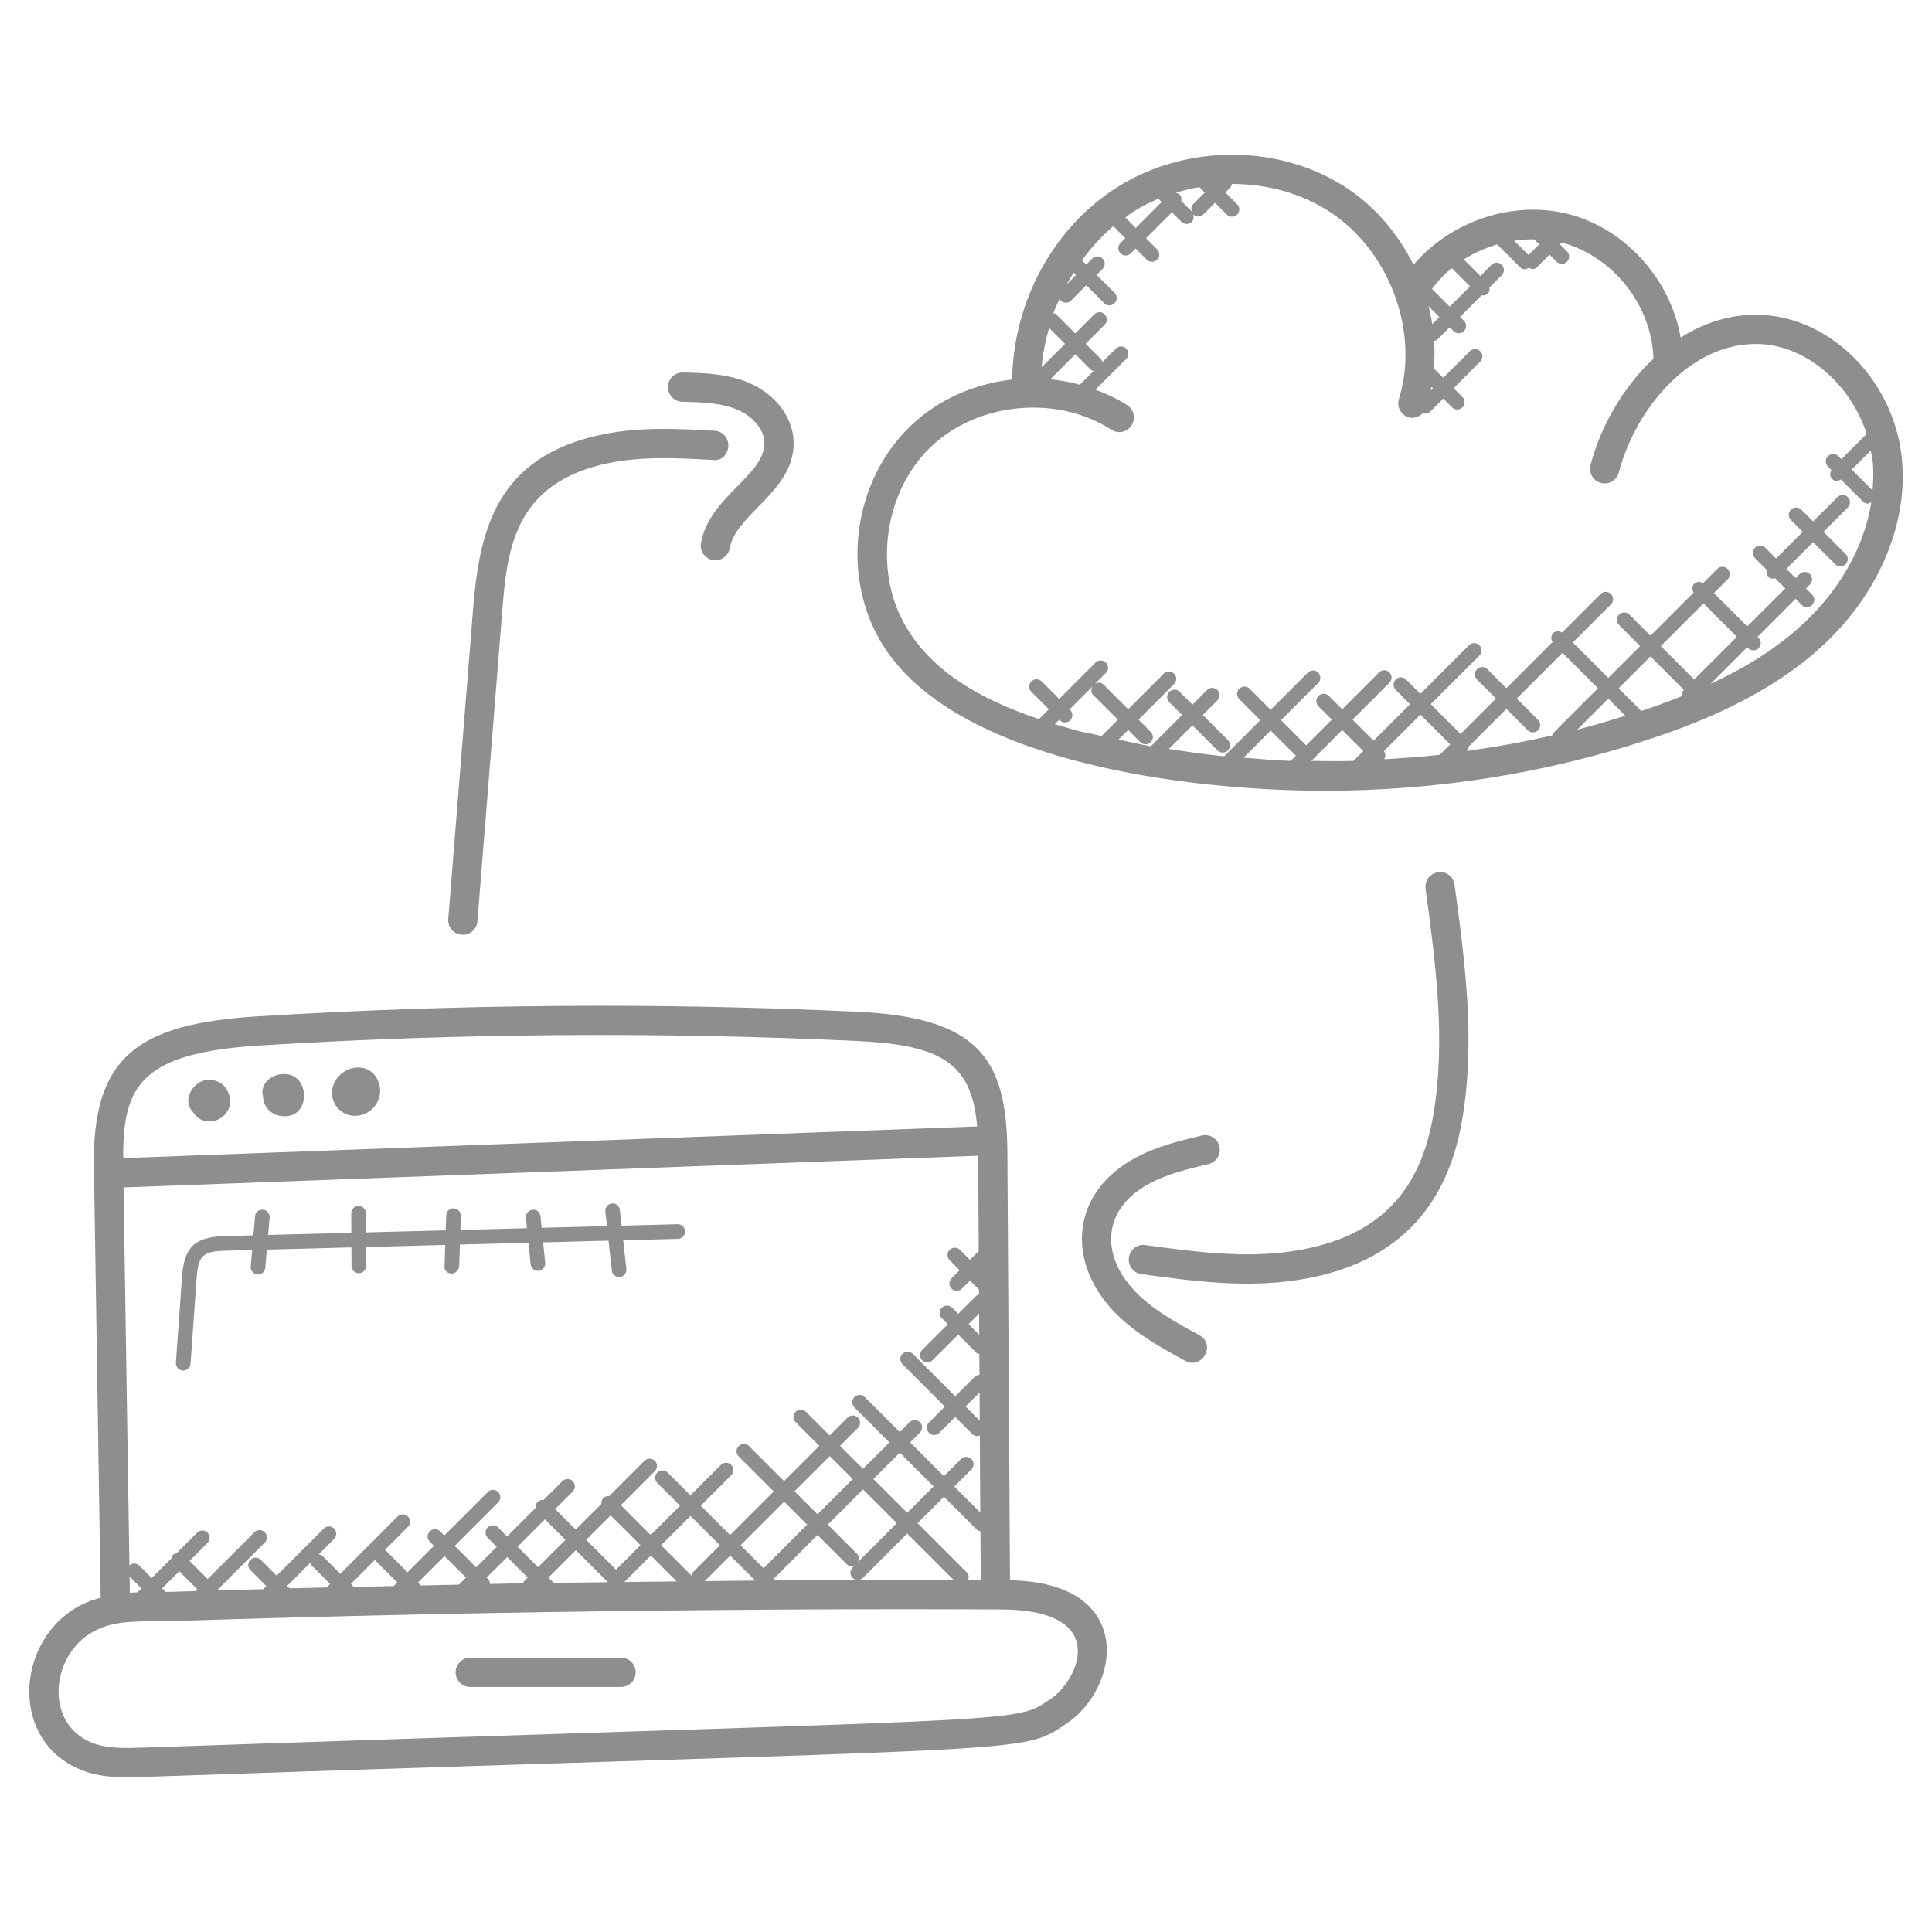
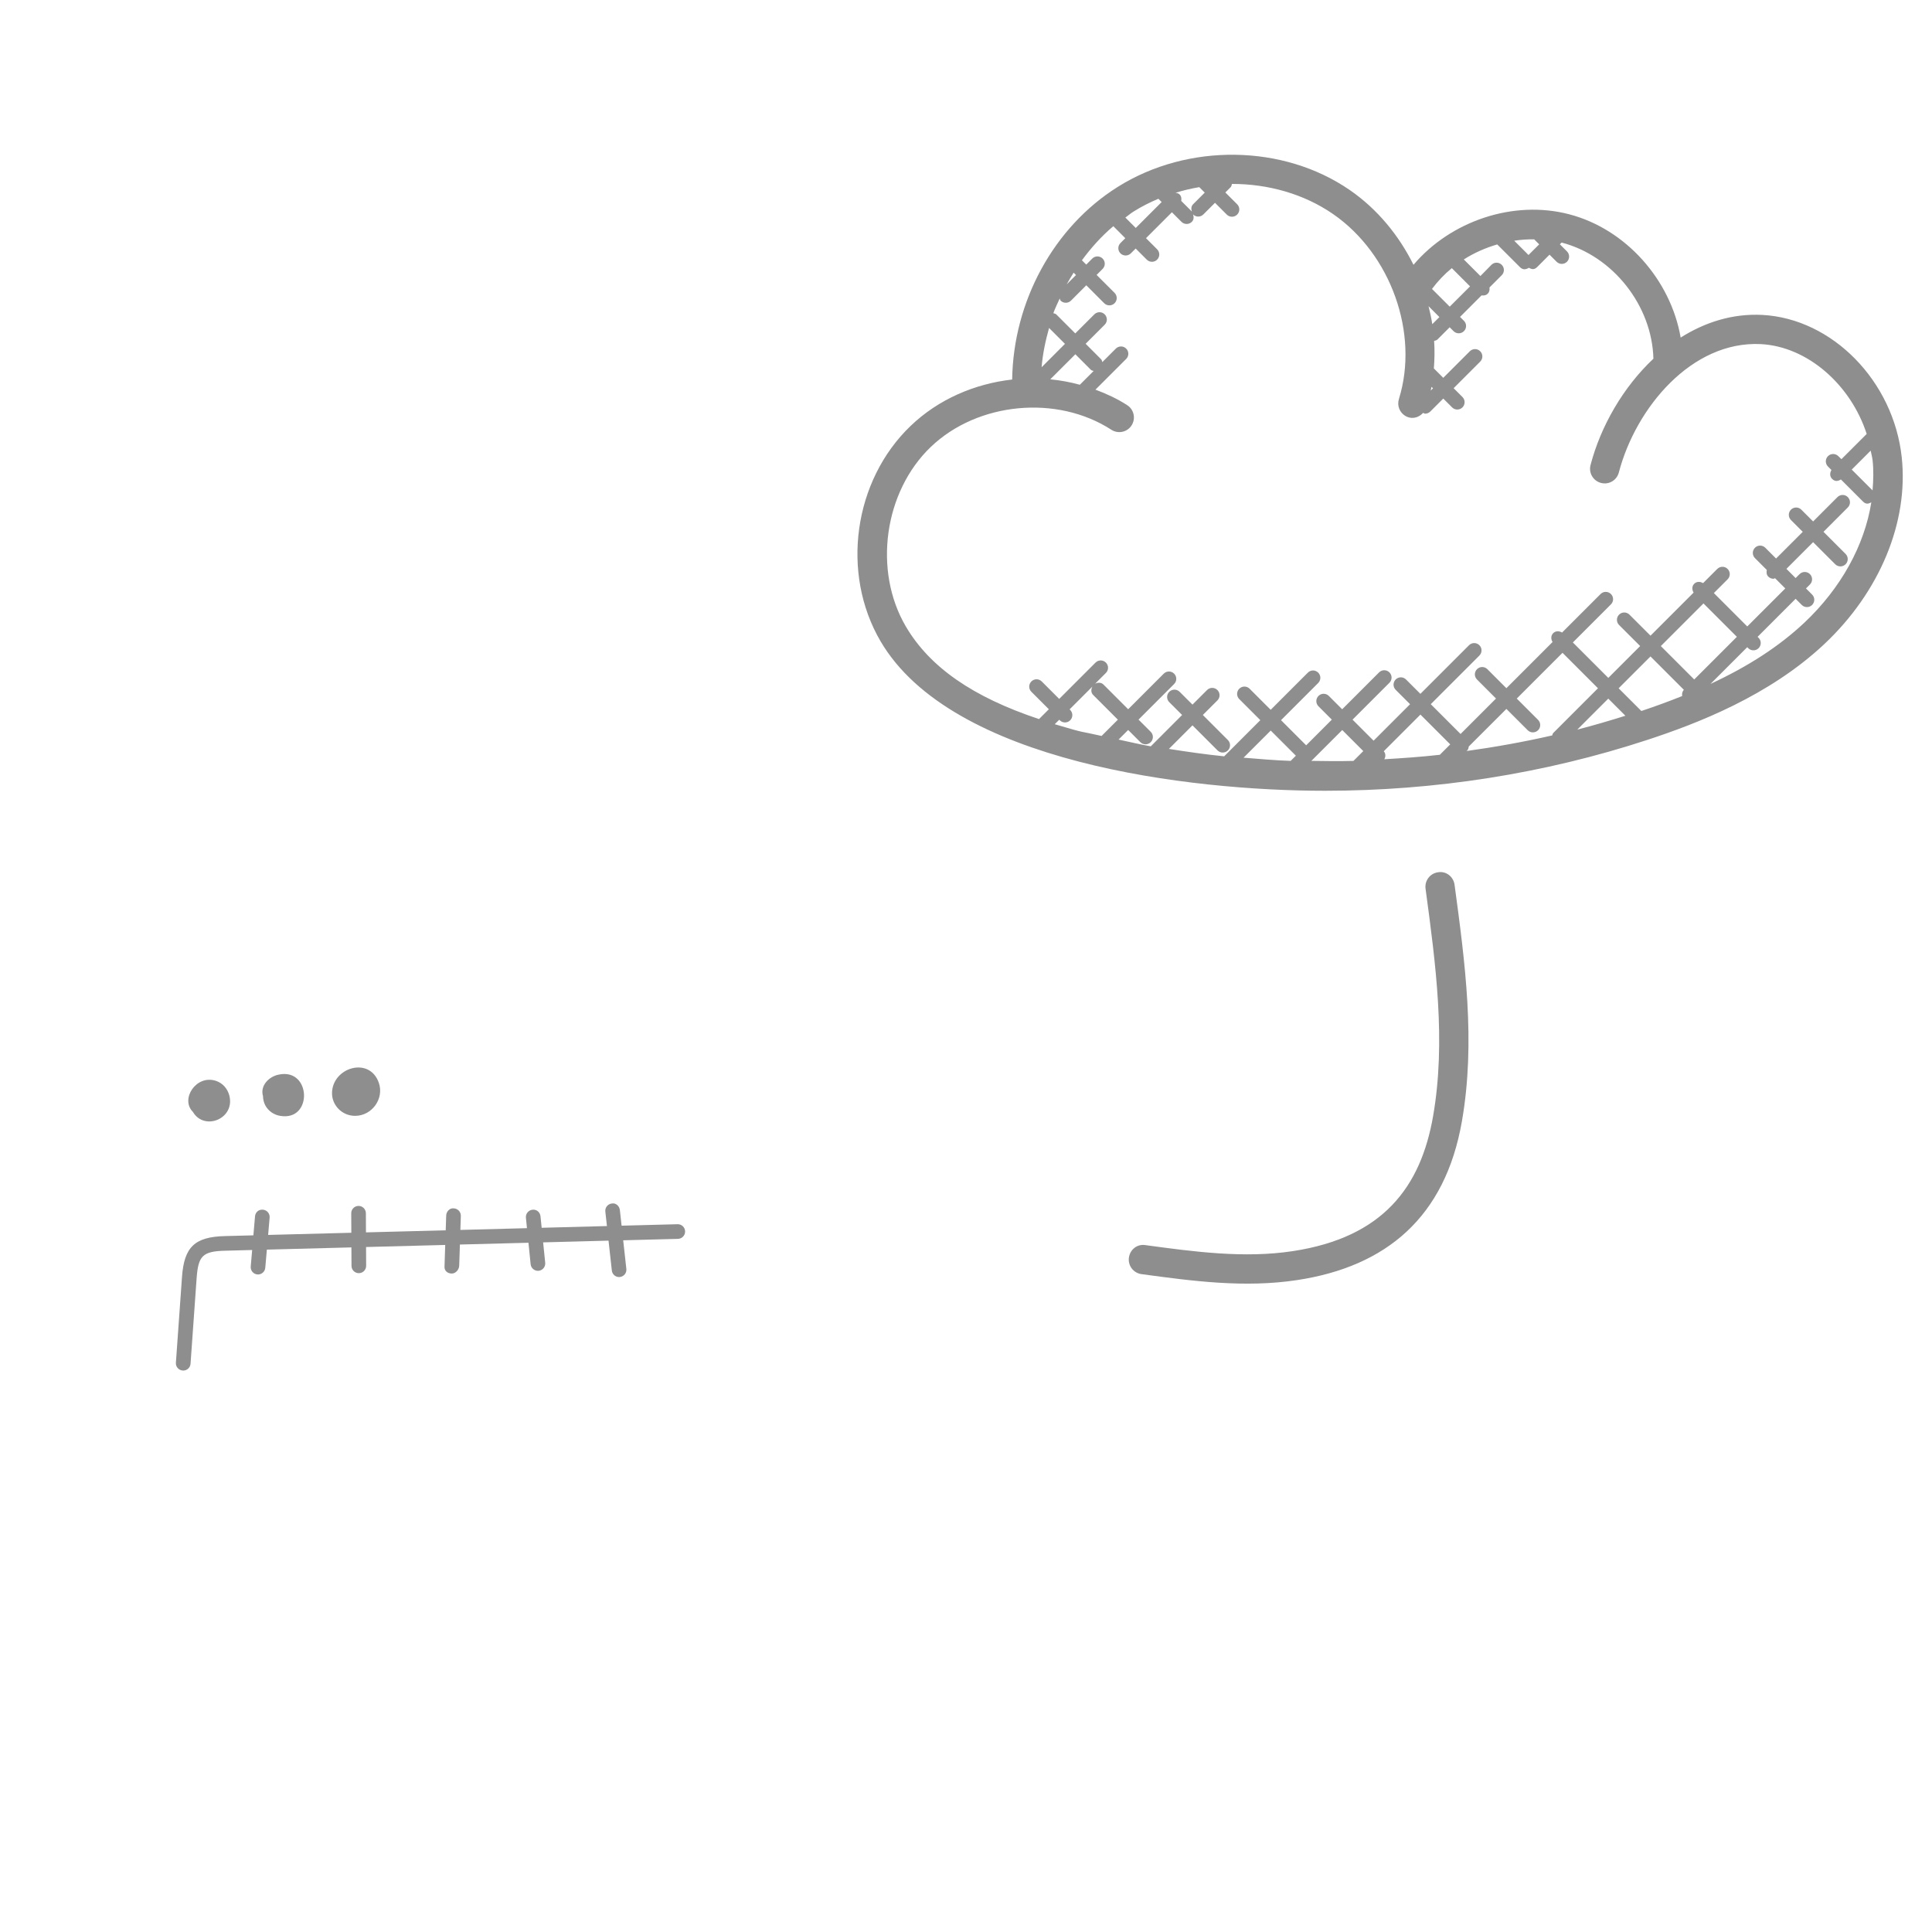
<svg xmlns="http://www.w3.org/2000/svg" xmlns:ns1="http://sodipodi.sourceforge.net/DTD/sodipodi-0.dtd" xmlns:ns2="http://www.inkscape.org/namespaces/inkscape" id="Layer_1" enable-background="new 0 0 66 66" height="512" viewBox="0 0 66 66" width="512" version="1.1" ns1:docname="ARC Backup - grey.svg" ns2:export-filename="X:\02_Marketing\Icones produits\ARC Hosting.png" ns2:export-xdpi="18" ns2:export-ydpi="18" ns2:version="1.2.2 (732a01da63, 2022-12-09)">
  <defs id="defs29" />
  <ns1:namedview id="namedview27" pagecolor="#ffffff" bordercolor="#666666" borderopacity="1.0" ns2:pageshadow="2" ns2:pageopacity="0.0" ns2:pagecheckerboard="0" showgrid="false" ns2:zoom="1.4550781" ns2:cx="186.2443" ns2:cy="258.749" ns2:window-width="2299" ns2:window-height="1087" ns2:window-x="678" ns2:window-y="103" ns2:window-maximized="0" ns2:current-layer="g24" ns2:showpageshadow="2" ns2:deskcolor="#d1d1d1" />
  <g id="g24" style="fill:#0088ff;fill-opacity:1">
-     <path d="m 4.914,60.702 c 30.801,-1.052 29.91,-0.755 31.499,-1.806 1.881,-1.242 2.4,-4.842 -1.91,-4.911 L 34.414,39.378 C 34.394,36.109 33.384,34.751 29.257,34.561 22.467,34.245 15.588,34.3 8.807,34.719 4.74,34.97 3.147,36.074 3.208,39.84 l 0.23,14.691 c 0,0.016 0.008,0.03 0.01,0.045 -0.322,0.089 -0.643,0.207 -0.956,0.412 -1.958,1.278 -2.1,4.471 0.236,5.458 10e-4,0 10e-4,0 0.002,0.001 0.709,0.295 1.426,0.278 2.184,0.255 z M 5.648,54.381 C 5.644,54.376 5.646,54.368 5.641,54.363 l -0.102,-0.102 0.584,-0.585 0.618,0.618 -0.06,0.06 c -0.26,0.008 -0.52,0.015 -0.78,0.023 C 5.817,54.38 5.733,54.38 5.648,54.381 Z M 7.483,54.33 7.447,54.294 9.044,52.697 c 0.098,-0.098 0.098,-0.256 0,-0.353 -0.098,-0.098 -0.256,-0.098 -0.353,0 L 7.094,53.941 6.476,53.323 7.088,52.711 c 0.098,-0.098 0.098,-0.256 0,-0.354 -0.099,-0.099 -0.257,-0.097 -0.353,0 L 6.026,53.066 C 5.986,53.077 5.944,53.081 5.912,53.113 5.88,53.145 5.876,53.187 5.865,53.227 L 5.184,53.908 4.758,53.482 C 4.664,53.389 4.519,53.391 4.421,53.475 L 4.22,40.564 l 29.195,-1.083 0.02,3.259 -0.299,0.299 -0.342,-0.342 c -0.097,-0.097 -0.255,-0.099 -0.353,0 -0.098,0.098 -0.098,0.256 0,0.353 l 0.342,0.343 -0.276,0.276 c -0.098,0.098 -0.098,0.256 0,0.354 0.097,0.097 0.255,0.098 0.354,0 l 0.276,-0.276 0.307,0.308 10e-4,0.173 c -0.033,0.012 -0.069,0.013 -0.095,0.039 l -0.616,0.616 -0.208,-0.208 c -0.099,-0.099 -0.257,-0.097 -0.354,0 -0.098,0.098 -0.098,0.256 0,0.354 l 0.208,0.208 -0.878,0.878 c -0.098,0.098 -0.098,0.256 0,0.354 0.099,0.099 0.257,0.096 0.354,0 l 0.878,-0.878 0.627,0.627 c 0.026,0.026 0.063,0.027 0.095,0.04 l 0.004,0.708 c -0.058,0.004 -0.117,0.022 -0.162,0.067 l -0.666,0.665 -1.448,-1.447 c -0.099,-0.099 -0.257,-0.097 -0.354,0 -0.098,0.098 -0.098,0.256 0,0.354 l 1.448,1.447 -0.543,0.543 c -0.098,0.098 -0.098,0.256 0,0.354 0.099,0.099 0.257,0.096 0.354,0 l 0.543,-0.543 0.585,0.585 c 0.049,0.049 0.112,0.073 0.177,0.073 0.028,0 0.051,-0.023 0.078,-0.032 l 0.016,2.638 -0.888,-0.888 0.585,-0.585 c 0.098,-0.098 0.098,-0.256 0,-0.354 -0.097,-0.097 -0.255,-0.099 -0.354,0 l -0.585,0.585 -1.154,-1.154 0.335,-0.335 c 0.098,-0.098 0.098,-0.256 0,-0.354 -0.098,-0.098 -0.256,-0.098 -0.354,0 l -0.335,0.336 -1.196,-1.196 c -0.098,-0.098 -0.256,-0.098 -0.354,0 -0.098,0.098 -0.098,0.256 0,0.354 l 1.196,1.196 -0.902,0.902 -0.785,-0.785 0.61,-0.61 c 0.098,-0.098 0.098,-0.256 0,-0.354 -0.098,-0.098 -0.256,-0.098 -0.354,0 l -0.61,0.61 -0.811,-0.811 c -0.098,-0.098 -0.256,-0.098 -0.354,0 -0.098,0.098 -0.098,0.256 0,0.354 l 0.811,0.811 -1.204,1.204 -1.196,-1.197 c -0.097,-0.098 -0.255,-0.098 -0.354,0 -0.098,0.098 -0.098,0.256 0,0.354 l 1.196,1.197 -1.489,1.489 -1.003,-1.003 1.04,-1.04 c 0.098,-0.098 0.098,-0.256 0,-0.354 -0.098,-0.098 -0.256,-0.098 -0.353,0 l -1.04,1.04 -0.778,-0.778 c -0.098,-0.098 -0.256,-0.098 -0.354,0 -0.098,0.098 -0.098,0.256 0,0.354 l 0.778,0.778 -1.003,1.003 -1.02,-1.02 1.162,-1.162 c 0.098,-0.098 0.098,-0.256 0,-0.354 -0.098,-0.098 -0.256,-0.098 -0.354,0 L 20.81,51.11 c -0.072,-0.007 -0.144,0.01 -0.198,0.064 -0.055,0.055 -0.071,0.127 -0.064,0.198 l -0.881,0.881 -0.701,-0.701 0.599,-0.599 c 0.098,-0.098 0.098,-0.256 0,-0.354 -0.098,-0.098 -0.256,-0.098 -0.354,0 l -0.644,0.644 c -0.072,-0.007 -0.144,0.009 -0.199,0.064 -0.055,0.055 -0.071,0.127 -0.064,0.199 l -0.981,0.981 -0.309,-0.309 c -0.098,-0.098 -0.256,-0.098 -0.354,0 -0.098,0.098 -0.098,0.256 0,0.354 l 0.309,0.309 -0.702,0.702 -0.735,-0.735 1.487,-1.486 c 0.098,-0.098 0.098,-0.256 0,-0.354 -0.098,-0.098 -0.256,-0.098 -0.354,0 l -1.487,1.487 -0.142,-0.142 c -0.098,-0.098 -0.256,-0.098 -0.354,0 -0.098,0.098 -0.098,0.256 0,0.354 l 0.142,0.142 -0.903,0.902 -0.768,-0.769 0.783,-0.783 c 0.098,-0.098 0.098,-0.256 0,-0.353 -0.098,-0.098 -0.256,-0.098 -0.354,0 l -1.955,1.956 -0.61,-0.61 c -0.036,-0.036 -0.083,-0.044 -0.129,-0.054 l 0.526,-0.526 c 0.098,-0.098 0.098,-0.256 0,-0.354 -0.098,-0.098 -0.256,-0.098 -0.353,0 l -1.61,1.61 -0.543,-0.543 c -0.098,-0.098 -0.256,-0.098 -0.353,0 -0.098,0.098 -0.098,0.256 0,0.354 L 9.098,54.182 8.99,54.29 c -0.5,0.01 -1.003,0.025 -1.507,0.04 z m 25.969,-8.73 -0.365,-0.365 0.361,-0.361 z m 0.018,2.932 -0.484,-0.483 0.478,-0.478 z m -4.194,4.548 -0.997,-0.997 1.204,-1.204 1.154,1.154 -1.334,1.334 c 0.05,-0.094 0.053,-0.207 -0.027,-0.287 z m -3.977,-0.292 1.489,-1.489 0.785,0.785 -1.489,1.489 z m 1.843,-1.843 1.204,-1.204 0.785,0.785 -1.204,1.204 z m 2.695,-0.419 0.902,-0.902 1.154,1.154 -0.902,0.902 z m -6.173,3.19 c -0.034,0.034 -0.04,0.079 -0.051,0.123 -0.009,-0.013 -0.006,-0.031 -0.018,-0.042 l -1.009,-1.009 1.003,-1.003 1.003,1.003 z m -2.62,-0.094 -1.02,-1.02 0.836,-0.835 1.02,1.02 z m -2.428,-1.72 0.701,0.701 -0.936,0.936 -0.701,-0.701 z m -8.689,2.356 c -0.012,0 -0.024,10e-4 -0.036,10e-4 l -0.082,-0.082 0.806,-0.806 c 0.009,0.046 0.018,0.093 0.053,0.129 l 0.61,0.61 -0.121,0.121 c -0.409,0.011 -0.82,0.016 -1.23,0.027 z m 2.16,-0.047 -0.101,-0.101 0.819,-0.819 0.768,0.768 -0.122,0.122 c -0.455,0.011 -0.909,0.02 -1.364,0.03 z m 2.281,-0.049 c -0.006,-0.007 -0.003,-0.018 -0.01,-0.024 l -0.078,-0.078 0.903,-0.902 0.735,0.735 -0.241,0.241 c -0.436,0.008 -0.872,0.019 -1.309,0.028 z m 2.298,-0.228 -0.041,-0.041 0.702,-0.702 0.701,0.701 -0.125,0.125 c -0.019,0.019 -0.017,0.046 -0.029,0.069 -0.378,0.006 -0.757,0.018 -1.135,0.025 0,-0.064 -0.024,-0.128 -0.073,-0.177 z m 2.23,0.138 c -0.007,-0.01 -0.004,-0.023 -0.013,-0.032 l -0.148,-0.148 0.936,-0.936 1.095,1.095 c -0.623,0.008 -1.249,0.012 -1.87,0.021 z m 2.442,-0.037 0.895,-0.895 0.884,0.884 c -0.602,0.006 -1.201,0.013 -1.802,0.02 0.007,-0.005 0.017,-0.002 0.023,-0.009 z m 3.608,-0.894 0.853,0.853 c -0.576,0.004 -1.149,0.014 -1.725,0.02 z m 1.555,0.848 -0.063,-0.063 1.489,-1.489 0.997,0.997 c 0.049,0.049 0.112,0.073 0.177,0.073 0.04,0 0.074,-0.027 0.11,-0.046 l -0.087,0.087 c -0.098,0.098 -0.098,0.256 0,0.354 0.049,0.049 0.112,0.073 0.177,0.073 0.063,0 0.128,-0.024 0.177,-0.073 l 1.515,-1.514 1.596,1.596 c -2.026,-0.005 -4.054,-0.006 -6.088,0.005 z m 6.531,-0.268 -1.687,-1.687 0.903,-0.902 1.131,1.131 c 0.032,0.032 0.074,0.036 0.115,0.048 l 0.01,1.673 c -0.144,0 -0.289,10e-4 -0.433,0 0.034,-0.091 0.033,-0.191 -0.039,-0.263 z M 8.869,35.716 c 6.745,-0.419 13.588,-0.471 20.341,-0.158 2.755,0.13 3.994,0.629 4.169,2.923 l -29.17,1.082 c -0.016,-2.468 0.598,-3.595 4.66,-3.847 z m -4.441,18.142 0.404,0.403 -0.134,0.134 c -0.087,0.003 -0.174,0.012 -0.261,0.018 z m -1.389,1.969 c 0.669,-0.437 1.414,-0.439 2.278,-0.442 0.204,-10e-4 0.41,-10e-4 0.615,-0.008 1.341,-0.043 2.682,-0.083 4.022,-0.119 2.722,-0.073 5.444,-0.132 8.166,-0.177 5.34,-0.088 10.754,-0.124 16.094,-0.1 3.739,0.016 2.648,2.42 1.648,3.08 -1.278,0.844 -0.414,0.595 -30.981,1.64 -0.606,0.02 -1.237,0.043 -1.765,-0.177 -1.584,-0.669 -1.363,-2.86 -0.077,-3.697 z" id="path2" style="fill:#8e8e8e;fill-opacity:1" />
    <path d="M 60.199,10.758 C 59.182,10.706 58.24,11.01 57.414,11.532 57.074,9.566 55.55,7.829 53.609,7.321 51.7,6.819 49.556,7.551 48.287,9.046 47.788,8.041 47.056,7.145 46.113,6.494 43.846,4.929 40.589,4.879 38.191,6.38 c -2.204,1.379 -3.575,3.926 -3.614,6.585 -1.282,0.145 -2.521,0.675 -3.467,1.583 -1.952,1.867 -2.394,5.032 -1.027,7.362 2.43,4.142 10.541,5.104 15.184,5.104 3.741,0 7.489,-0.582 11.014,-1.74 1.688,-0.554 4.149,-1.496 6.038,-3.269 1.897,-1.782 2.886,-4.169 2.647,-6.386 -0.281,-2.602 -2.374,-4.738 -4.767,-4.861 z m 3.772,4.969 c 0.037,0.338 0.027,0.681 -0.002,1.025 l -0.711,-0.71 0.647,-0.647 c 0.021,0.111 0.053,0.219 0.066,0.332 z M 52.216,8.711 51.728,8.223 c 0.226,-0.034 0.453,-0.05 0.682,-0.047 l 0.171,0.171 z m -3.313,4.504 0.05,0.05 -0.078,0.078 c 0.009,-0.043 0.02,-0.085 0.028,-0.128 z m -0.102,-2.755 0.371,0.371 -0.243,0.243 C 48.897,10.866 48.852,10.663 48.801,10.46 Z m 0.118,-0.59 c 0.198,-0.263 0.423,-0.502 0.677,-0.71 l 0.623,0.623 -0.694,0.693 z M 40.716,7.226 40.352,6.863 C 40.367,6.785 40.357,6.704 40.297,6.643 40.259,6.605 40.208,6.594 40.158,6.586 40.424,6.503 40.694,6.44 40.969,6.393 L 41.156,6.58 40.759,6.977 C 40.69,7.045 40.687,7.139 40.716,7.226 Z M 39.572,6.79 39.684,6.902 38.799,7.787 38.444,7.432 c 0.094,-0.066 0.18,-0.143 0.278,-0.204 0.271,-0.17 0.556,-0.314 0.85,-0.438 z m -2.895,2.525 0.081,0.081 -0.318,0.318 c 0.075,-0.136 0.155,-0.268 0.237,-0.399 z m -0.798,3.643 0.857,-0.856 0.531,0.532 c 0.026,0.026 0.062,0.027 0.093,0.039 l -0.471,0.471 c -0.332,-0.091 -0.669,-0.153 -1.01,-0.186 z m -0.296,-0.412 c 0.037,-0.455 0.131,-0.902 0.255,-1.342 l 0.543,0.543 z m 0.449,12.194 0.153,-0.153 0.02,0.02 c 0.097,0.097 0.255,0.098 0.354,0 0.098,-0.098 0.098,-0.256 0,-0.354 l -0.02,-0.02 0.778,-0.778 c -0.049,0.094 -0.052,0.208 0.028,0.287 l 0.843,0.843 -0.556,0.556 c -0.791,-0.181 -0.475,-0.065 -1.6,-0.401 z m 8.059,1.253 c -0.538,-0.018 -1.073,-0.066 -1.609,-0.109 l 0.928,-0.927 0.859,0.859 z m 0.707,0 1.055,-1.054 0.719,0.719 -0.336,0.336 C 45.756,26.007 45.277,26 44.798,25.993 Z m 6.663,-1.775 0.728,0.728 c 0.099,0.099 0.257,0.096 0.354,0 0.098,-0.098 0.098,-0.256 0,-0.354 l -0.728,-0.728 1.563,-1.563 1.211,1.211 -1.528,1.528 c -0.023,0.023 -0.022,0.055 -0.035,0.083 -0.97,0.222 -1.951,0.398 -2.94,0.535 0.009,-0.007 0.022,-0.004 0.03,-0.013 0.04,-0.04 0.052,-0.092 0.059,-0.143 z m 3.48,-0.352 0.585,0.585 c -0.544,0.17 -1.091,0.332 -1.644,0.474 z m -5.755,1.919 c -0.63,0.071 -1.262,0.115 -1.896,0.152 0.05,-0.089 0.05,-0.194 -0.018,-0.274 l 1.252,-1.252 1.018,1.018 z m 6.885,-1.496 -0.776,-0.776 1.088,-1.088 1.141,1.141 c -0.058,0.059 -0.07,0.136 -0.058,0.212 -0.439,0.176 -0.901,0.346 -1.395,0.511 z m 2.122,-3.675 1.141,1.141 -1.457,1.457 -1.141,-1.141 z m 3.441,0.663 c -0.849,0.797 -1.895,1.479 -3.201,2.087 l 1.255,-1.255 0.034,0.034 c 0.097,0.097 0.255,0.098 0.354,0 0.098,-0.098 0.098,-0.256 0,-0.354 l -0.034,-0.034 1.299,-1.299 0.21,0.21 c 0.097,0.097 0.255,0.098 0.354,0 0.098,-0.098 0.098,-0.256 0,-0.354 l -0.21,-0.21 0.135,-0.135 c 0.098,-0.098 0.098,-0.256 0,-0.354 -0.098,-0.098 -0.256,-0.098 -0.354,0 l -0.135,0.135 -0.314,-0.315 0.912,-0.912 0.755,0.755 c 0.097,0.097 0.255,0.098 0.354,0 0.098,-0.098 0.098,-0.256 0,-0.353 l -0.755,-0.755 0.831,-0.832 c 0.098,-0.098 0.098,-0.256 0,-0.354 -0.099,-0.099 -0.257,-0.097 -0.354,0 l -0.831,0.832 -0.403,-0.403 c -0.098,-0.098 -0.256,-0.098 -0.354,0 -0.098,0.098 -0.098,0.256 0,0.354 l 0.403,0.403 -0.912,0.912 -0.368,-0.368 c -0.098,-0.098 -0.256,-0.098 -0.353,0 -0.098,0.098 -0.098,0.256 0,0.354 l 0.405,0.405 c -0.018,0.081 -0.011,0.165 0.052,0.228 0.049,0.049 0.113,0.073 0.177,0.073 0.019,0 0.033,-0.017 0.051,-0.021 l 0.351,0.351 -1.299,1.299 -1.141,-1.141 0.47,-0.47 c 0.098,-0.098 0.098,-0.256 0,-0.354 -0.098,-0.098 -0.256,-0.098 -0.354,0 l -0.485,0.485 c -0.096,-0.059 -0.218,-0.062 -0.302,0.021 -0.083,0.083 -0.08,0.205 -0.021,0.302 l -1.472,1.472 -0.72,-0.719 c -0.098,-0.098 -0.256,-0.098 -0.354,0 -0.098,0.098 -0.098,0.256 0,0.354 l 0.72,0.719 -1.088,1.088 -1.211,-1.211 1.301,-1.301 c 0.098,-0.098 0.098,-0.256 0,-0.353 -0.098,-0.098 -0.256,-0.098 -0.354,0 l -1.316,1.316 c -0.097,-0.059 -0.219,-0.062 -0.303,0.021 -0.083,0.084 -0.081,0.206 -0.021,0.302 L 51.46,23.51 50.811,22.86 c -0.097,-0.097 -0.255,-0.099 -0.354,0 -0.098,0.098 -0.098,0.256 0,0.353 l 0.649,0.65 -1.211,1.211 -1.018,-1.018 1.661,-1.661 c 0.098,-0.098 0.098,-0.256 0,-0.353 -0.098,-0.098 -0.256,-0.098 -0.354,0 l -1.661,1.661 -0.491,-0.491 c -0.098,-0.098 -0.256,-0.098 -0.353,0 -0.098,0.098 -0.098,0.256 0,0.354 l 0.491,0.491 -1.246,1.246 -0.719,-0.719 1.26,-1.26 c 0.098,-0.098 0.098,-0.256 0,-0.354 -0.098,-0.098 -0.256,-0.098 -0.354,0 l -1.26,1.26 -0.456,-0.456 c -0.098,-0.098 -0.256,-0.098 -0.354,0 -0.098,0.098 -0.098,0.256 0,0.354 l 0.456,0.456 -0.876,0.877 -0.859,-0.859 1.27,-1.27 c 0.098,-0.098 0.098,-0.256 0,-0.354 -0.098,-0.098 -0.256,-0.098 -0.353,0 l -1.27,1.27 -0.72,-0.72 c -0.098,-0.098 -0.256,-0.098 -0.354,0 -0.098,0.098 -0.098,0.256 0,0.354 l 0.72,0.72 -1.235,1.235 c -0.633,-0.063 -1.261,-0.155 -1.888,-0.253 l 0.805,-0.805 0.856,0.856 c 0.096,0.096 0.255,0.099 0.354,0 0.098,-0.098 0.098,-0.256 0,-0.354 l -0.856,-0.856 0.498,-0.498 c 0.098,-0.098 0.098,-0.256 0,-0.354 -0.098,-0.098 -0.256,-0.098 -0.354,0 l -0.498,0.498 -0.439,-0.438 c -0.099,-0.099 -0.257,-0.097 -0.354,0 -0.098,0.098 -0.098,0.256 0,0.354 l 0.439,0.438 -1.07,1.071 c -0.37,-0.065 -0.734,-0.154 -1.101,-0.231 l 0.328,-0.328 0.417,0.417 c 0.097,0.097 0.255,0.098 0.354,0 0.098,-0.098 0.098,-0.256 0,-0.354 l -0.417,-0.417 1.216,-1.216 c 0.098,-0.098 0.098,-0.256 0,-0.354 -0.098,-0.098 -0.256,-0.098 -0.354,0 L 38.54,24.229 37.697,23.386 C 37.618,23.307 37.505,23.309 37.41,23.358 l 0.369,-0.369 c 0.098,-0.098 0.098,-0.256 0,-0.354 -0.098,-0.098 -0.256,-0.098 -0.354,0 l -1.241,1.241 -0.597,-0.597 c -0.098,-0.098 -0.256,-0.098 -0.354,0 -0.098,0.098 -0.098,0.256 0,0.353 l 0.597,0.597 -0.336,0.336 C 33.229,23.81 31.76,22.79 30.944,21.4 c -1.12,-1.909 -0.744,-4.604 0.855,-6.134 1.599,-1.53 4.307,-1.789 6.166,-0.585 0.23,0.149 0.541,0.086 0.691,-0.148 0.149,-0.232 0.084,-0.541 -0.148,-0.691 -0.342,-0.222 -0.709,-0.39 -1.086,-0.531 l 1.05,-1.049 c 0.098,-0.098 0.098,-0.256 0,-0.353 -0.097,-0.098 -0.255,-0.098 -0.354,0 l -0.461,0.461 c -0.012,-0.032 -0.013,-0.068 -0.039,-0.094 l -0.531,-0.532 0.651,-0.651 c 0.098,-0.098 0.098,-0.256 0,-0.354 -0.097,-0.098 -0.255,-0.098 -0.354,0 l -0.651,0.651 -0.649,-0.649 c -0.028,-0.028 -0.066,-0.03 -0.101,-0.042 0.063,-0.172 0.143,-0.337 0.219,-0.503 0.012,0.024 0.01,0.053 0.03,0.074 0.096,0.096 0.255,0.099 0.354,0 l 0.523,-0.524 0.612,0.613 c 0.097,0.097 0.255,0.098 0.354,0 0.098,-0.098 0.098,-0.256 0,-0.354 L 37.462,9.392 37.667,9.186 c 0.098,-0.098 0.098,-0.256 0,-0.353 -0.099,-0.098 -0.256,-0.098 -0.354,0 L 37.108,9.039 36.96,8.891 c 0.316,-0.429 0.671,-0.825 1.073,-1.164 l 0.409,0.41 -0.165,0.165 c -0.098,0.098 -0.098,0.256 0,0.353 0.097,0.097 0.255,0.098 0.354,0 l 0.165,-0.165 0.38,0.38 c 0.097,0.097 0.255,0.098 0.353,0 0.098,-0.098 0.098,-0.256 0,-0.354 l -0.38,-0.38 0.885,-0.885 0.327,0.327 c 0.096,0.096 0.255,0.099 0.354,0 0.07,-0.07 0.072,-0.165 0.042,-0.252 0.101,0.099 0.256,0.095 0.352,-10e-4 l 0.397,-0.397 0.403,0.403 c 0.097,0.097 0.255,0.098 0.354,0 0.098,-0.098 0.098,-0.256 0,-0.353 L 41.86,6.575 42.038,6.397 c 0.032,-0.031 0.036,-0.074 0.047,-0.114 1.234,-0.001 2.457,0.34 3.456,1.03 1.976,1.366 2.943,4.08 2.249,6.314 -0.15,0.482 0.431,0.894 0.826,0.477 0.023,0.007 0.042,0.028 0.067,0.028 0.064,0 0.128,-0.024 0.177,-0.073 l 0.444,-0.444 0.302,0.302 c 0.097,0.097 0.255,0.098 0.354,0 0.098,-0.098 0.098,-0.256 0,-0.354 l -0.302,-0.302 0.908,-0.908 c 0.098,-0.098 0.098,-0.256 0,-0.354 -0.098,-0.098 -0.256,-0.098 -0.354,0 l -0.908,0.908 -0.321,-0.321 c 0.025,-0.314 0.03,-0.627 0.009,-0.941 0.039,-0.011 0.081,-0.015 0.112,-0.046 l 0.419,-0.419 0.133,0.133 c 0.096,0.096 0.255,0.099 0.354,0 0.098,-0.098 0.098,-0.256 0,-0.354 l -0.133,-0.133 0.735,-0.735 c 0.189,0.029 0.296,-0.103 0.271,-0.271 l 0.419,-0.419 c 0.098,-0.098 0.098,-0.256 0,-0.354 -0.098,-0.098 -0.256,-0.098 -0.353,0 L 50.573,9.43 50.006,8.863 C 50.359,8.638 50.745,8.468 51.147,8.35 l 0.778,0.777 c 0.089,0.089 0.188,0.092 0.303,0.021 0.093,0.049 0.179,0.08 0.287,-0.028 l 0.419,-0.42 0.242,0.242 c 0.097,0.097 0.255,0.098 0.354,0 0.098,-0.098 0.098,-0.256 0,-0.354 L 53.288,8.346 53.347,8.287 c 0.002,10e-4 0.005,10e-4 0.008,10e-4 1.753,0.46 3.082,2.156 3.128,3.966 -1.042,0.98 -1.804,2.316 -2.148,3.633 -0.07,0.268 0.09,0.541 0.357,0.61 0.271,0.072 0.541,-0.09 0.61,-0.357 0.581,-2.217 2.493,-4.5 4.848,-4.385 1.603,0.083 3.076,1.392 3.619,3.069 L 62.906,15.686 62.8,15.583 c -0.098,-0.098 -0.256,-0.098 -0.354,0 -0.098,0.098 -0.098,0.256 0,0.354 l 0.119,0.119 c -0.059,0.096 -0.062,0.219 0.021,0.302 0.101,0.101 0.2,0.084 0.302,0.021 l 0.753,0.753 c 0.108,0.108 0.192,0.077 0.286,0.028 -0.232,1.468 -1.037,2.936 -2.293,4.117 z" id="path4" style="fill:#8e8e8e;fill-opacity:1" />
    <path d="m 44.167,42.74 c -1.662,0.254 -3.378,0.02 -5.039,-0.205 -0.283,-0.045 -0.525,0.153 -0.563,0.428 -0.037,0.273 0.154,0.525 0.428,0.563 1.737,0.236 3.524,0.478 5.324,0.203 3.033,-0.461 5.052,-2.142 5.624,-5.424 0.474,-2.716 0.105,-5.442 -0.251,-8.079 -0.036,-0.273 -0.286,-0.476 -0.563,-0.428 -0.274,0.036 -0.465,0.288 -0.428,0.563 0.346,2.561 0.703,5.209 0.257,7.772 -0.421,2.409 -1.702,4.138 -4.789,4.607 z" id="path6" style="fill:#8e8e8e;fill-opacity:1" />
-     <path d="m 41.055,38.792 c -0.763,0.183 -1.551,0.371 -2.277,0.766 -2.177,1.184 -2.333,3.464 -0.819,5.145 0.721,0.8 1.682,1.323 2.53,1.785 0.582,0.313 1.062,-0.562 0.479,-0.879 -0.816,-0.443 -1.66,-0.903 -2.267,-1.576 -1.092,-1.211 -1.04,-2.731 0.554,-3.596 0.611,-0.331 1.334,-0.505 2.033,-0.672 0.269,-0.064 0.435,-0.334 0.37,-0.603 -0.064,-0.267 -0.335,-0.439 -0.603,-0.37 z" id="path8" style="fill:#8e8e8e;fill-opacity:1" />
-     <path d="m 20.637,14.831 c -3.731,0.744 -4.264,3.339 -4.479,6.017 l -0.845,10.546 c -0.023,0.275 0.183,0.517 0.458,0.538 0.014,0.001 0.027,0.002 0.041,0.002 0.258,0 0.477,-0.198 0.497,-0.46 l 0.845,-10.546 c 0.165,-2.058 0.347,-4.452 3.678,-5.116 1.142,-0.229 2.352,-0.164 3.523,-0.099 0.3,0.044 0.512,-0.196 0.526,-0.472 0.016,-0.275 -0.196,-0.512 -0.472,-0.526 -1.232,-0.068 -2.507,-0.138 -3.772,0.116 z" id="path10" style="fill:#8e8e8e;fill-opacity:1" />
-     <path d="m 23.945,18.557 c -0.046,0.272 0.138,0.53 0.41,0.576 0.028,0.005 0.056,0.007 0.084,0.007 0.239,0 0.451,-0.173 0.492,-0.417 0.085,-0.504 0.512,-0.939 0.964,-1.4 0.581,-0.593 1.24,-1.265 1.217,-2.224 -0.021,-0.841 -0.621,-1.634 -1.527,-2.021 -0.746,-0.317 -1.548,-0.336 -2.256,-0.352 -0.003,0 -0.007,0 -0.011,0 -0.271,0 -0.494,0.217 -0.5,0.489 -0.006,0.275 0.213,0.505 0.489,0.511 0.646,0.015 1.316,0.029 1.885,0.271 0.449,0.191 0.907,0.613 0.92,1.126 0.014,0.536 -0.424,0.982 -0.931,1.498 -0.515,0.527 -1.098,1.122 -1.236,1.936 z" id="path12" style="fill:#8e8e8e;fill-opacity:1" />
-     <path d="m 16.064,57.629 h 5.152 c 0.276,0 0.5,-0.224 0.5,-0.5 0,-0.276 -0.224,-0.5 -0.5,-0.5 h -5.152 c -0.276,0 -0.5,0.224 -0.5,0.5 0,0.276 0.224,0.5 0.5,0.5 z" id="path14" style="fill:#8e8e8e;fill-opacity:1" />
    <path d="M 7.834,37.423 C 7.771,37.183 7.599,36.995 7.373,36.922 6.698,36.703 6.153,37.552 6.588,37.981 6.976,38.648 8.04,38.22 7.834,37.423 Z" id="path16" style="fill:#8e8e8e;fill-opacity:1" />
    <path d="m 9.063,37.762 c 0.102,0.191 0.295,0.326 0.517,0.359 1.111,0.18 1.052,-1.635 -0.046,-1.413 -0.348,0.063 -0.657,0.381 -0.549,0.74 0.001,0.108 0.027,0.215 0.078,0.314 z" id="path18" style="fill:#8e8e8e;fill-opacity:1" />
    <path d="m 12.131,38.119 c 0.577,0 0.999,-0.589 0.81,-1.129 -0.315,-0.912 -1.59,-0.526 -1.599,0.352 -0.004,0.407 0.334,0.777 0.789,0.777 z" id="path20" style="fill:#8e8e8e;fill-opacity:1" />
    <path d="m 12.008,43.244 c 0.001,0.138 0.112,0.249 0.25,0.249 h 0.001 c 0.139,-0.001 0.25,-0.113 0.249,-0.251 l -0.003,-0.642 2.704,-0.071 -0.024,0.746 c -0.005,0.139 0.104,0.227 0.242,0.231 h 0.007 c 0.136,0 0.248,-0.134 0.253,-0.27 l 0.024,-0.721 2.342,-0.061 0.074,0.734 c 0.014,0.129 0.122,0.225 0.249,0.225 0.008,0 0.017,0 0.025,-10e-4 0.138,-0.015 0.237,-0.137 0.224,-0.274 l -0.071,-0.697 2.234,-0.059 0.113,1.021 c 0.014,0.128 0.122,0.223 0.248,0.223 0.009,0 0.019,0 0.027,-0.002 0.138,-0.015 0.236,-0.139 0.221,-0.275 l -0.108,-0.979 1.872,-0.049 c 0.138,-0.004 0.247,-0.118 0.243,-0.257 -0.004,-0.136 -0.115,-0.243 -0.25,-0.243 -0.002,0 -0.004,0 -0.007,0 l -1.913,0.05 -0.059,-0.536 C 21.16,41.198 21.036,41.086 20.9,41.114 c -0.138,0.015 -0.236,0.139 -0.221,0.275 l 0.055,0.495 -2.23,0.059 -0.04,-0.393 c -0.015,-0.137 -0.128,-0.241 -0.274,-0.224 -0.138,0.015 -0.237,0.137 -0.224,0.274 l 0.036,0.356 -2.275,0.06 0.016,-0.478 c 0.004,-0.138 -0.104,-0.253 -0.242,-0.258 -0.133,-0.02 -0.253,0.104 -0.258,0.242 l -0.017,0.507 -2.724,0.071 -0.003,-0.655 c -0.001,-0.138 -0.112,-0.249 -0.25,-0.249 h -0.001 c -0.139,0.001 -0.25,0.113 -0.249,0.251 l 0.003,0.666 -2.842,0.074 0.051,-0.591 C 9.223,41.458 9.121,41.337 8.983,41.325 8.832,41.311 8.723,41.416 8.712,41.553 l -0.056,0.648 -0.965,0.025 c -1.04,0.026 -1.401,0.369 -1.474,1.401 l -0.208,2.925 c -0.01,0.138 0.094,0.257 0.231,0.267 0.008,10e-4 0.014,10e-4 0.02,10e-4 0.13,0 0.24,-0.101 0.249,-0.232 l 0.208,-2.925 c 0.057,-0.761 0.199,-0.919 0.988,-0.937 l 0.909,-0.024 -0.049,0.564 c -0.012,0.138 0.09,0.259 0.227,0.271 0.008,10e-4 0.015,10e-4 0.021,10e-4 0.129,0 0.238,-0.099 0.249,-0.229 l 0.054,-0.62 2.888,-0.076 z" id="path22" style="fill:#8e8e8e;fill-opacity:1" />
  </g>
</svg>